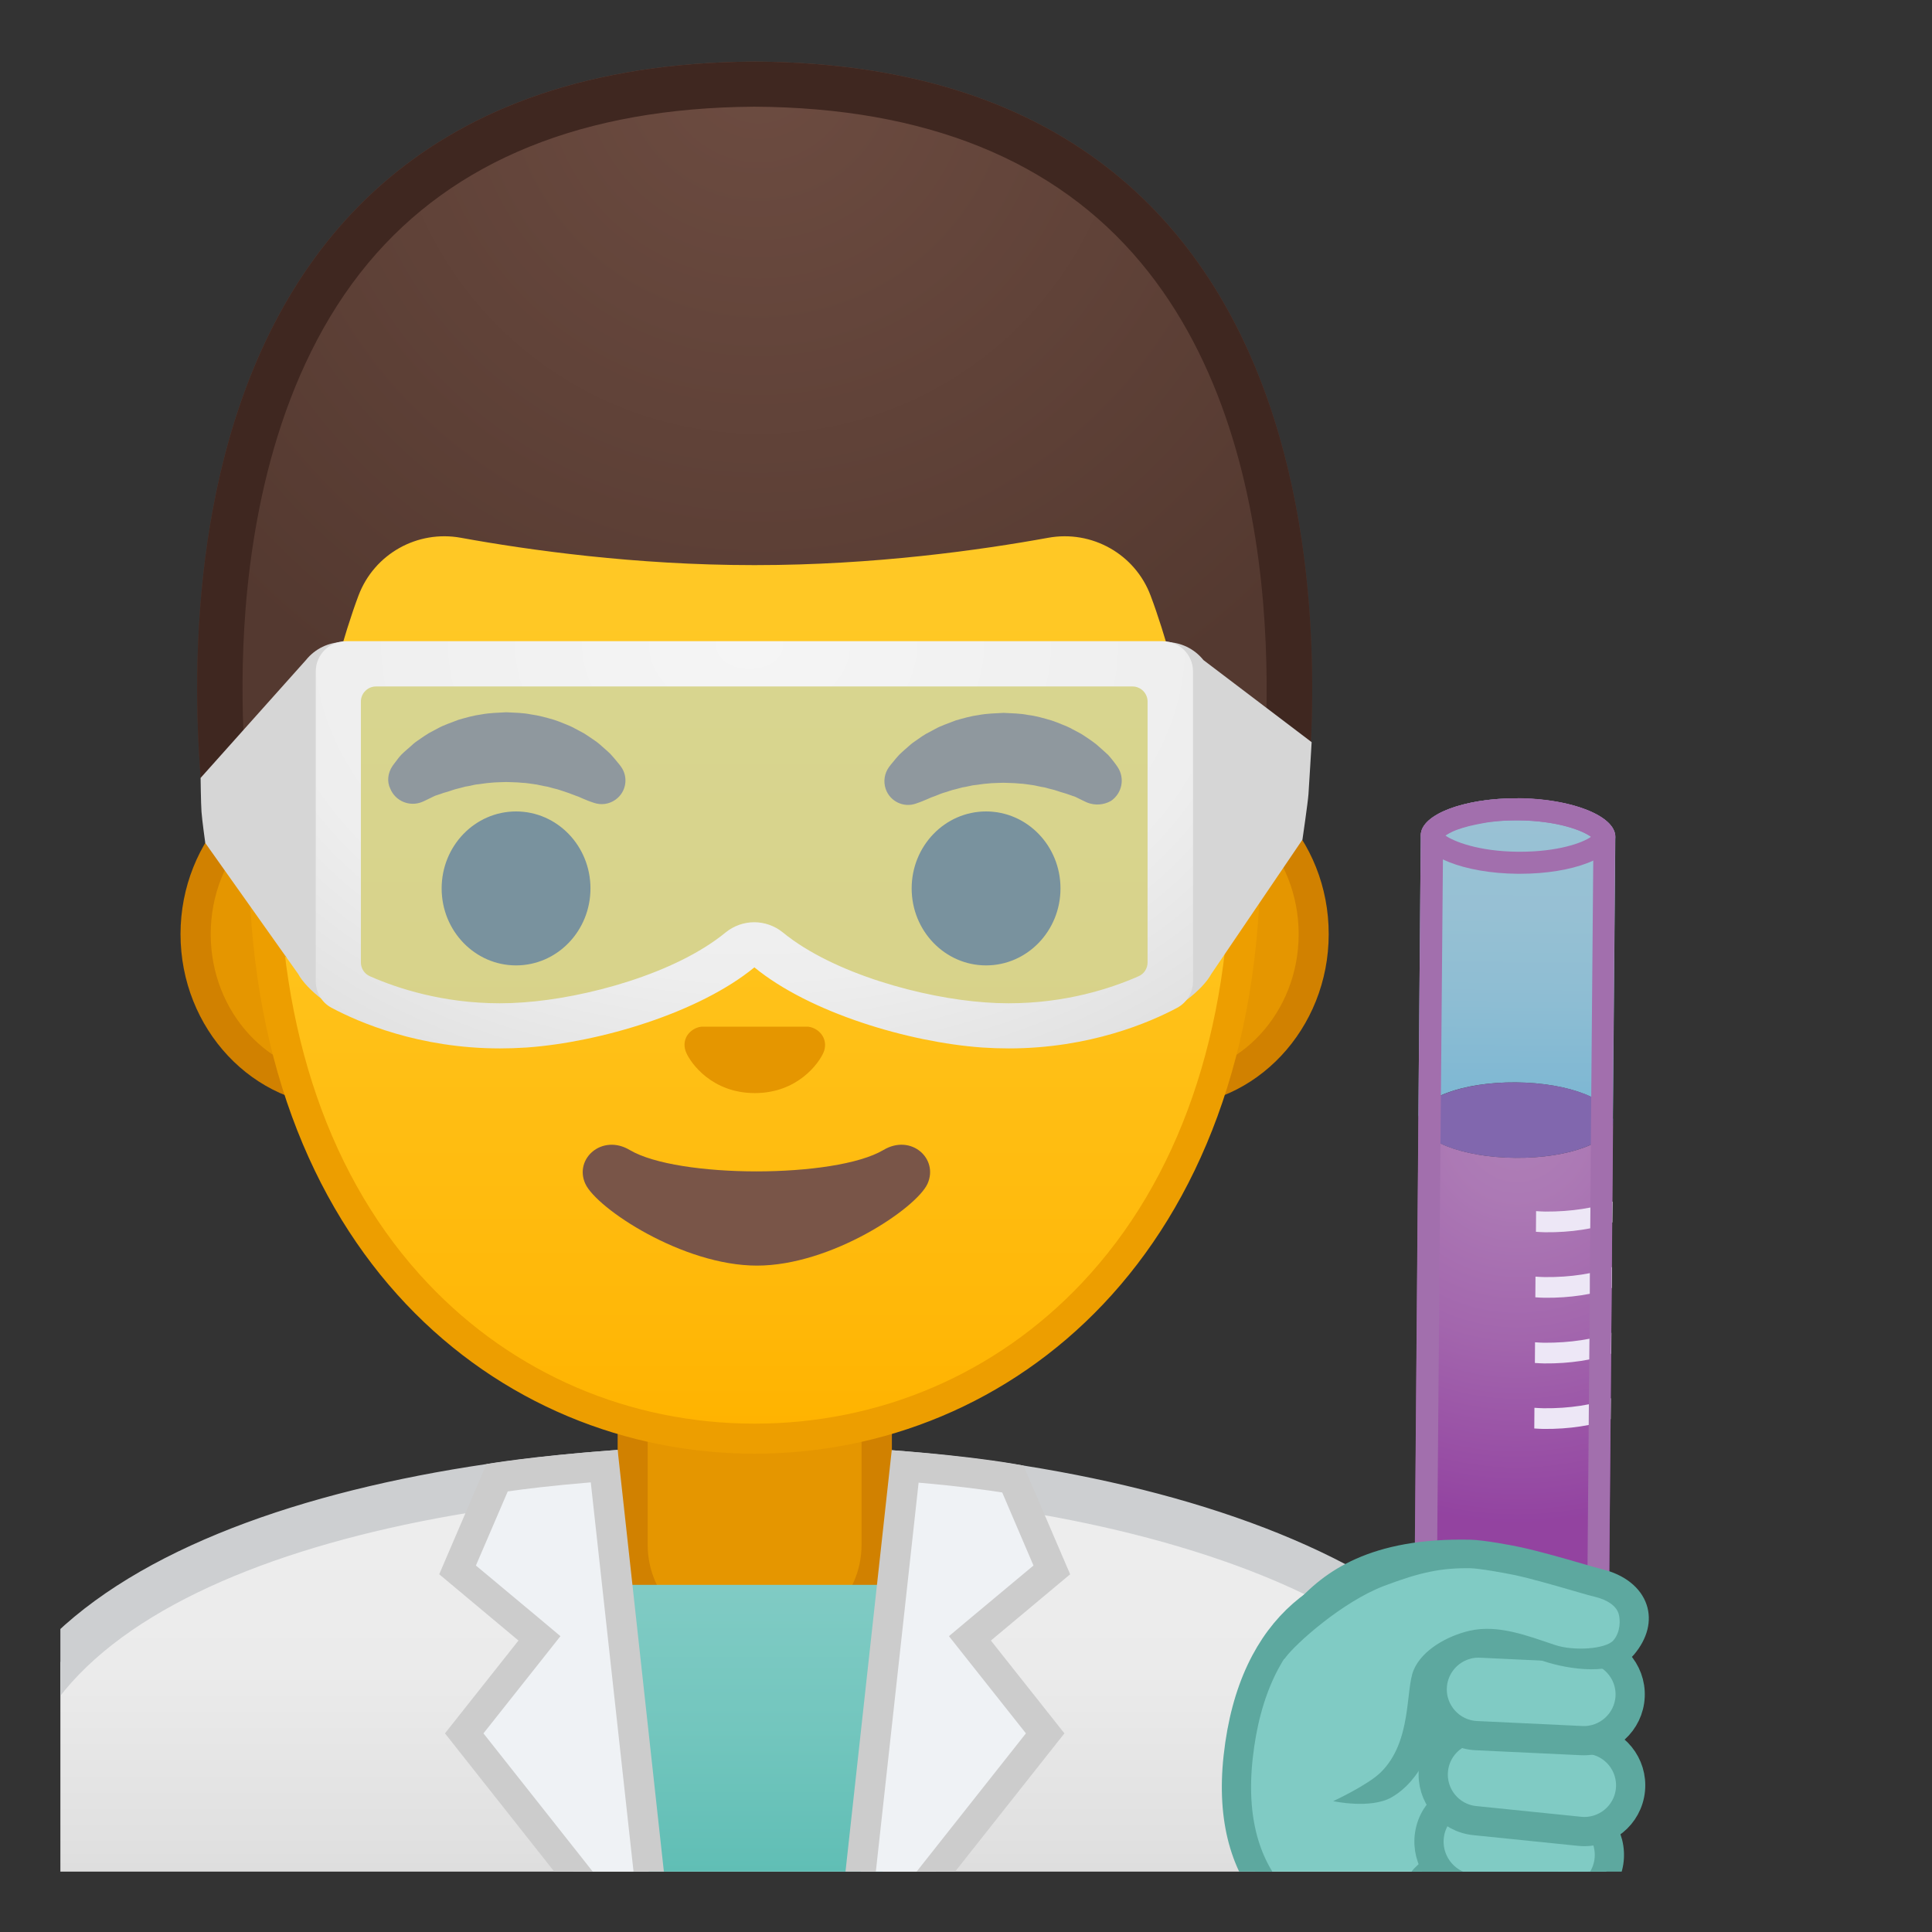
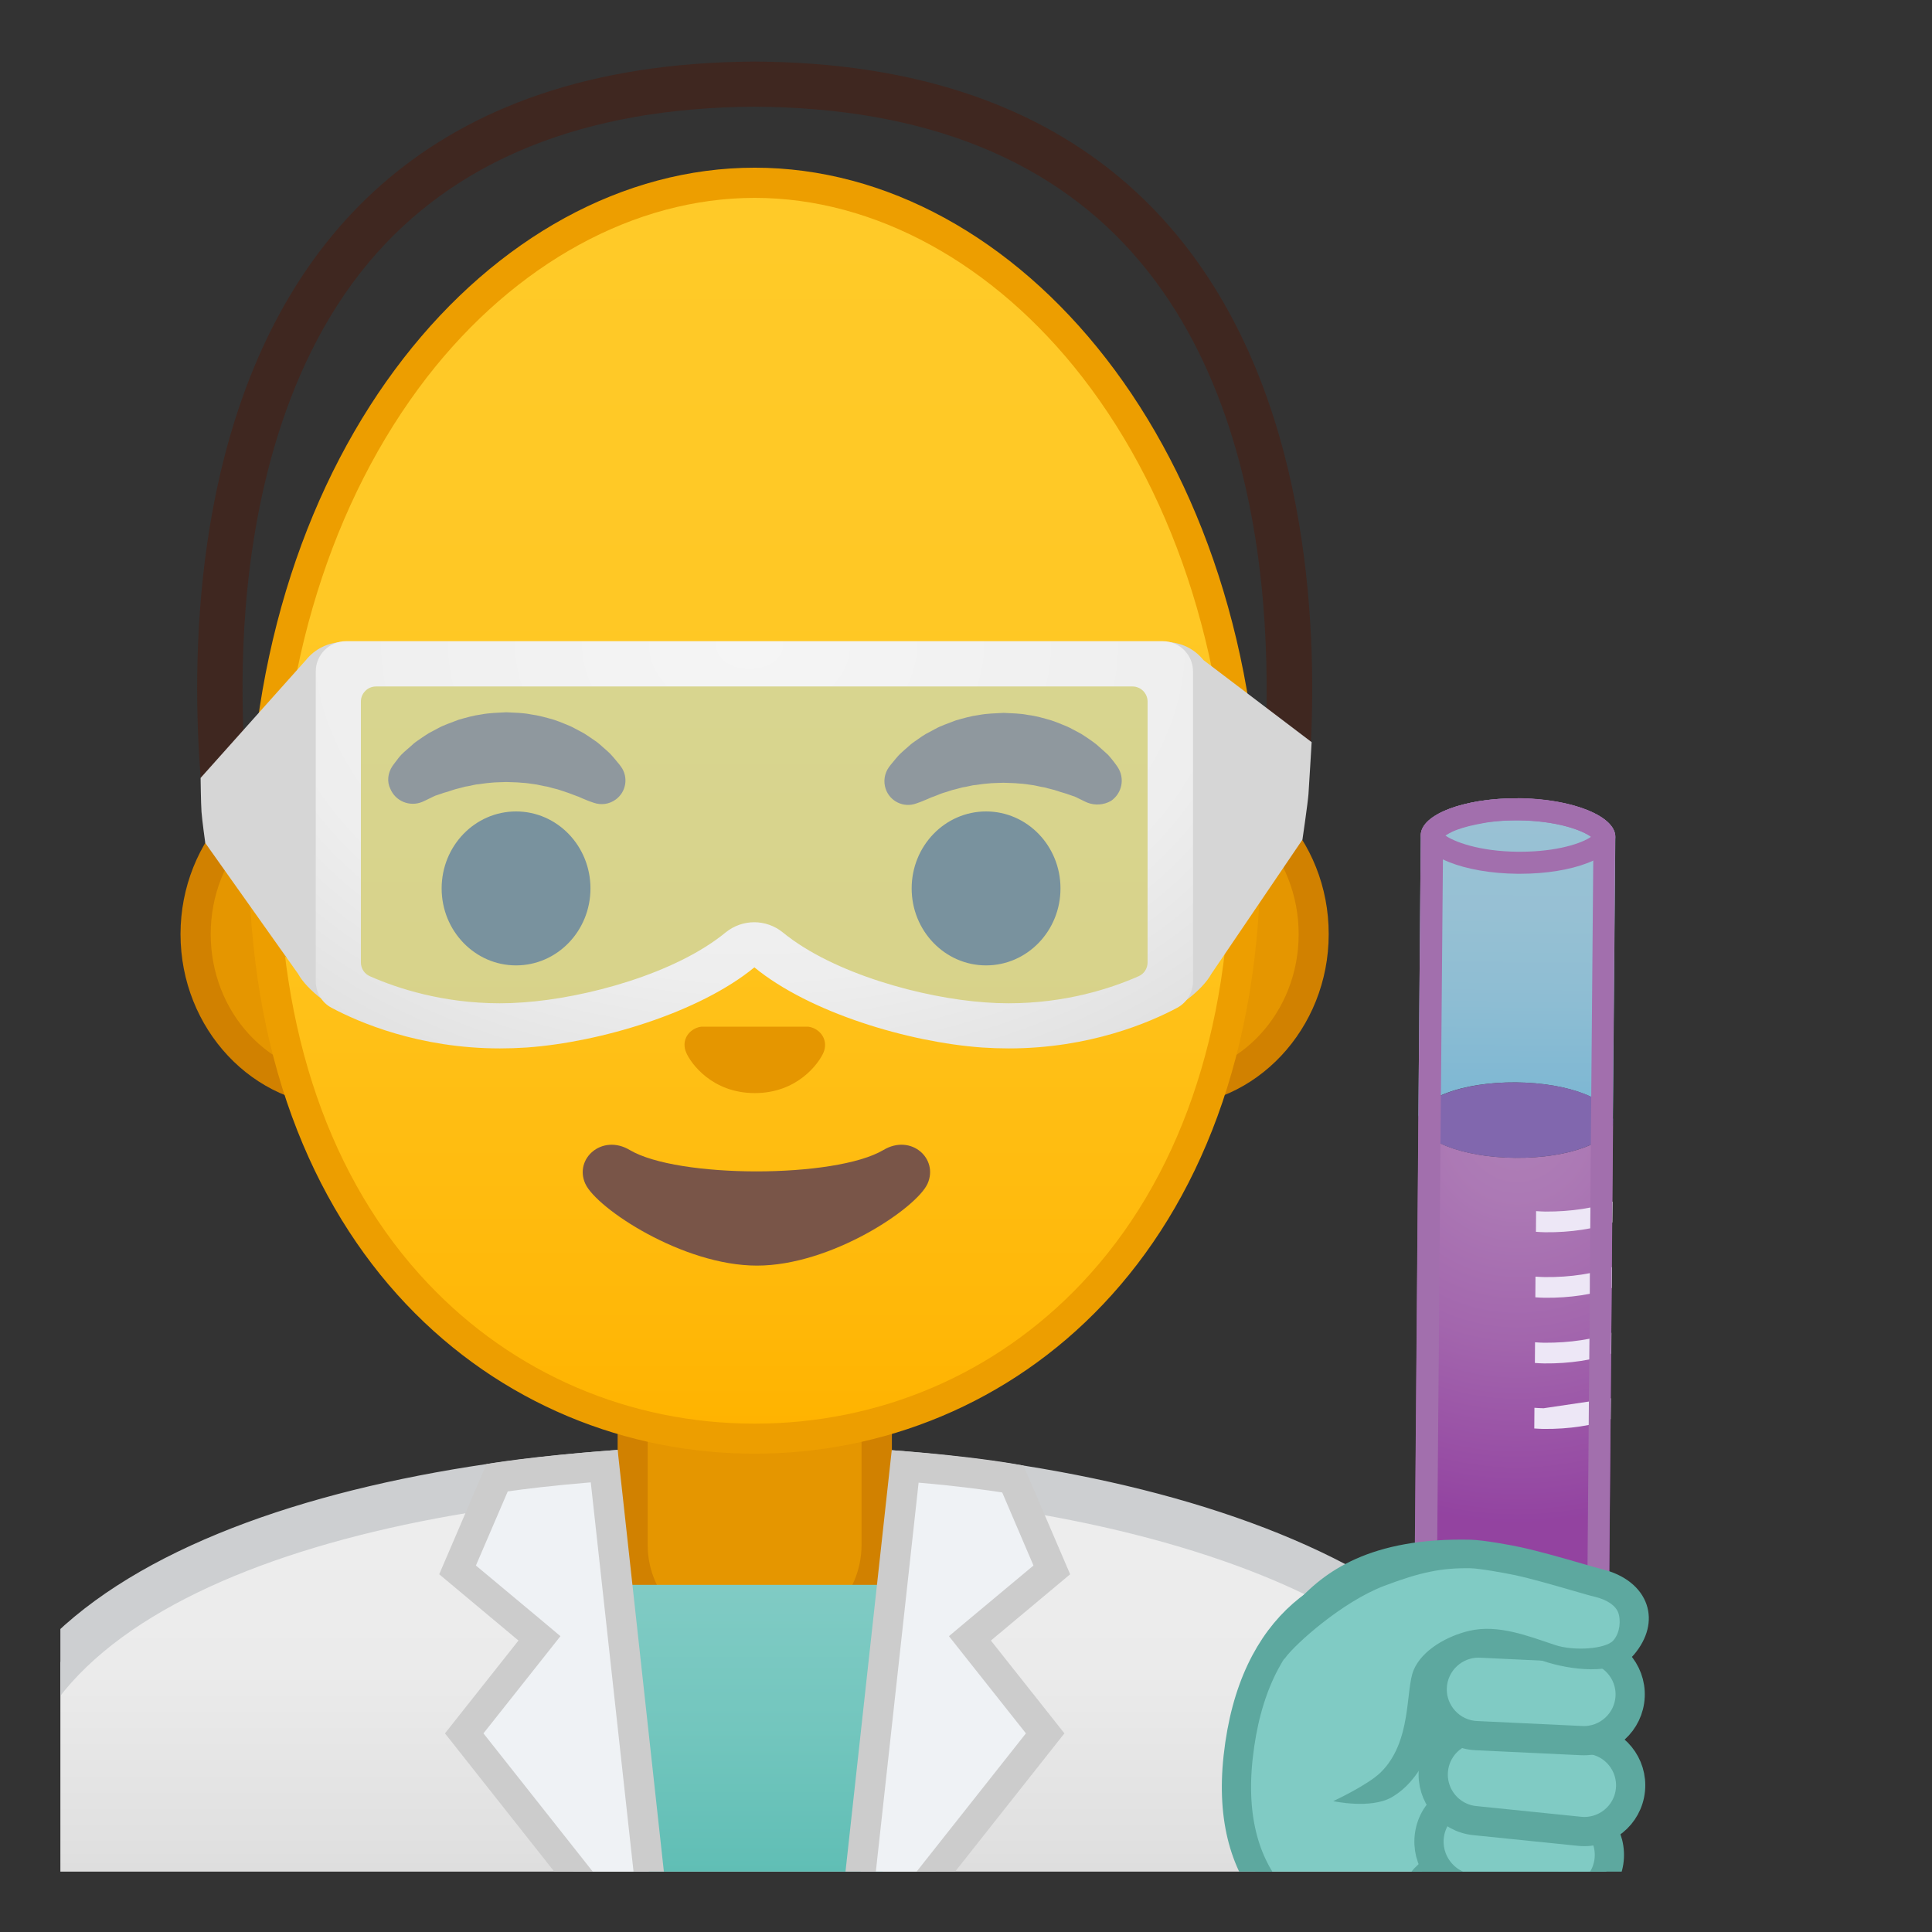
<svg xmlns="http://www.w3.org/2000/svg" xmlns:xlink="http://www.w3.org/1999/xlink" width="128" height="128" style="enable-background:new 0 0 128 128;">
  <rect width="100%" height="100%" fill="#333333" stroke="none" />
  <g id="_x31_">
    <g>
      <defs>
        <rect id="SVGID_1_" height="120" width="120" x="4" y="4" />
      </defs>
      <clipPath id="SVGID_3_">
        <use style="overflow:visible;" xlink:href="#SVGID_1_" />
      </clipPath>
      <g id="XMLID_6_" style="clip-path:url(#SVGID_3_);">
        <linearGradient id="SVGID_4_" gradientUnits="userSpaceOnUse" x1="50" x2="50" y1="97.243" y2="136.06">
          <stop offset="5.160867e-04" style="stop-color:#EEEEEE" />
          <stop offset="0.348" style="stop-color:#EBEBEB" />
          <stop offset="0.651" style="stop-color:#E0E0E0" />
          <stop offset="0.937" style="stop-color:#CECECE" />
          <stop offset="1" style="stop-color:#C9C9C9" />
        </linearGradient>
        <path d="M-0.5,136.06V120.8c0-16.23,25.36-23.53,50.5-23.56h0.13c25.03,0,50.36,8.09,50.36,23.56 v15.26H-0.5z" style="fill:url(#SVGID_4_);" />
        <path d="M50.13,98.74c12.9,0,25.42,2.19,34.36,6C91.11,107.57,99,112.65,99,120.8v13.76H1V120.8 c0-15.2,24.61-22.03,49-22.06L50.13,98.74 M50.13,95.74c-0.05,0-0.09,0-0.13,0c-25.49,0.03-52,7.28-52,25.06v16.76h104V120.8 C102,104.05,75.74,95.74,50.13,95.74L50.13,95.74z" style="fill:#CDCFD1;" />
      </g>
      <g id="XMLID_1_" style="clip-path:url(#SVGID_3_);">
        <path d="M49.17,109.53c-4,0-7.26-3.22-7.26-7.17v-8.98h16.16v8.98c0,3.95-3.26,7.17-7.26,7.17H49.17z" style="fill:#E59600;" />
        <path d="M57.08,94.37v7.98c0,3.4-2.81,6.17-6.26,6.17h-1.65c-3.45,0-6.26-2.77-6.26-6.17v-7.98H50H57.08 M59.08,92.37H50h-9.08v9.98c0,4.51,3.7,8.17,8.26,8.17h1.65c4.56,0,8.26-3.66,8.26-8.17V92.37L59.08,92.37z" style="fill:#D18100;" />
      </g>
      <linearGradient id="SVGID_5_" gradientUnits="userSpaceOnUse" x1="50.079" x2="50.079" y1="105" y2="133.279">
        <stop offset="3.247793e-03" style="stop-color:#80CBC4" />
        <stop offset="0.333" style="stop-color:#73C6BE" />
        <stop offset="0.941" style="stop-color:#51B8AE" />
        <stop offset="1" style="stop-color:#4DB6AC" />
      </linearGradient>
      <polygon points="39.51,105 43.1,133 50.28,133 50.69,133 57.44,133 60.65,105 " style="clip-path:url(#SVGID_3_);fill:url(#SVGID_5_);" />
      <g style="clip-path:url(#SVGID_3_);">
        <g>
          <path d="M22.67,72.3c-5.36,0-9.71-4.67-9.71-10.41c0-5.74,4.36-10.41,9.71-10.41h54.65 c5.36,0,9.71,4.67,9.71,10.41c0,5.74-4.36,10.41-9.71,10.41H22.67z" style="fill:#E59600;" />
          <path d="M77.33,52.48c4.8,0,8.71,4.22,8.71,9.41s-3.91,9.41-8.71,9.41h-7.37H30.04h-7.37 c-4.8,0-8.71-4.22-8.71-9.41s3.91-9.41,8.71-9.41h7.37h39.91H77.33 M77.33,50.48h-7.37H30.04h-7.37 c-5.89,0-10.71,5.14-10.71,11.41c0,6.28,4.82,11.41,10.71,11.41h7.37h39.91h7.37c5.89,0,10.71-5.14,10.71-11.41 C88.04,55.61,83.22,50.48,77.33,50.48L77.33,50.48z" style="fill:#D18100;" />
        </g>
        <g>
          <linearGradient id="SVGID_6_" gradientUnits="userSpaceOnUse" x1="50" x2="50" y1="94.638" y2="12.872">
            <stop offset="0" style="stop-color:#FFB300" />
            <stop offset="0.102" style="stop-color:#FFB809" />
            <stop offset="0.371" style="stop-color:#FFC21A" />
            <stop offset="0.659" style="stop-color:#FFC825" />
            <stop offset="1" style="stop-color:#FFCA28" />
          </linearGradient>
          <path d="M50,95.32c-15.66,0-32.52-12.14-32.52-38.81c0-12.38,3.56-23.79,10.02-32.13 c6.05-7.8,14.25-12.27,22.5-12.27c8.25,0,16.45,4.47,22.5,12.27c6.46,8.34,10.02,19.75,10.02,32.13 c0,12.09-3.51,22.19-10.14,29.21C66.52,91.91,58.57,95.32,50,95.32z" style="fill:url(#SVGID_6_);" />
          <path d="M50,13.11L50,13.11c7.94,0,15.85,4.33,21.71,11.88c6.33,8.16,9.81,19.35,9.81,31.52 c0,11.83-3.41,21.7-9.87,28.52c-5.67,5.99-13.36,9.29-21.65,9.29c-8.29,0-15.98-3.3-21.65-9.29 c-6.46-6.82-9.87-16.69-9.87-28.52c0-12.16,3.49-23.35,9.81-31.52C34.15,17.44,42.06,13.11,50,13.11 M50,11.11L50,11.11 L50,11.11c-17.4,0-33.52,18.61-33.52,45.39c0,26.64,16.61,39.81,33.52,39.81s33.52-13.17,33.52-39.81 C83.52,29.72,67.4,11.11,50,11.11L50,11.11z" style="fill:#ED9E00;" />
        </g>
        <g>
          <g>
            <g>
              <path d="M25.99,50.77c0,0,0.13-0.19,0.38-0.51c0.07-0.08,0.12-0.16,0.22-0.26 c0.11-0.11,0.23-0.22,0.37-0.34c0.14-0.12,0.28-0.24,0.43-0.38c0.15-0.13,0.31-0.23,0.48-0.35c0.17-0.11,0.34-0.24,0.53-0.35 c0.19-0.1,0.4-0.21,0.6-0.32c0.21-0.12,0.43-0.21,0.66-0.3c0.23-0.09,0.47-0.18,0.71-0.27c0.49-0.14,1-0.29,1.54-0.36 c0.53-0.1,1.08-0.11,1.63-0.14c0.55,0.03,1.09,0.03,1.63,0.14c0.53,0.07,1.05,0.22,1.54,0.36c0.24,0.08,0.48,0.17,0.71,0.27 c0.23,0.09,0.45,0.18,0.66,0.3c0.21,0.11,0.41,0.22,0.6,0.32c0.19,0.11,0.36,0.24,0.53,0.35c0.17,0.12,0.33,0.22,0.47,0.34 c0.14,0.12,0.27,0.24,0.4,0.35c0.12,0.11,0.24,0.21,0.34,0.31c0.1,0.1,0.18,0.21,0.26,0.29c0.31,0.36,0.46,0.57,0.46,0.57 c0.51,0.7,0.35,1.69-0.36,2.19c-0.43,0.31-0.96,0.37-1.43,0.21l-0.29-0.1c0,0-0.19-0.07-0.49-0.2 c-0.08-0.03-0.15-0.07-0.25-0.11c-0.1-0.03-0.19-0.07-0.3-0.11c-0.21-0.08-0.44-0.17-0.7-0.25c-0.13-0.04-0.26-0.09-0.4-0.13 c-0.14-0.03-0.28-0.07-0.43-0.11c-0.07-0.02-0.15-0.04-0.22-0.06c-0.08-0.01-0.15-0.03-0.23-0.04 c-0.16-0.03-0.31-0.07-0.47-0.1c-0.33-0.04-0.66-0.11-1-0.12c-0.34-0.04-0.69-0.03-1.03-0.05c-0.35,0.02-0.7,0.01-1.03,0.05 c-0.34,0.02-0.67,0.09-1,0.12c-0.16,0.03-0.31,0.07-0.47,0.1c-0.08,0.01-0.16,0.03-0.23,0.04c-0.07,0.02-0.15,0.04-0.22,0.06 c-0.15,0.04-0.29,0.07-0.43,0.11c-0.14,0.04-0.27,0.09-0.4,0.13c-0.13,0.04-0.25,0.08-0.37,0.11c-0.1,0.04-0.2,0.07-0.29,0.1 c-0.09,0.03-0.18,0.06-0.27,0.09c-0.1,0.04-0.2,0.1-0.29,0.14c-0.36,0.18-0.57,0.27-0.57,0.27c-0.83,0.34-1.77-0.05-2.11-0.87 C25.62,51.78,25.7,51.21,25.99,50.77z" style="fill:#6D4C41;" />
              <ellipse cx="34.19" cy="58.86" rx="4.93" ry="5.1" style="fill:#404040;" />
            </g>
            <g>
              <path d="M72.05,53.18c0,0-0.22-0.09-0.57-0.27c-0.09-0.04-0.19-0.1-0.29-0.14 c-0.09-0.02-0.18-0.06-0.27-0.09c-0.09-0.03-0.19-0.07-0.29-0.1c-0.12-0.04-0.24-0.07-0.37-0.11 c-0.13-0.04-0.26-0.09-0.4-0.13c-0.14-0.04-0.28-0.07-0.43-0.11c-0.07-0.02-0.15-0.04-0.22-0.06 c-0.08-0.01-0.15-0.03-0.23-0.04c-0.16-0.03-0.31-0.07-0.47-0.1c-0.33-0.04-0.66-0.11-1-0.12c-0.34-0.04-0.69-0.03-1.03-0.05 c-0.35,0.02-0.7,0.01-1.03,0.05c-0.34,0.02-0.67,0.09-1,0.12c-0.16,0.03-0.31,0.07-0.47,0.1c-0.08,0.01-0.16,0.03-0.23,0.04 c-0.07,0.02-0.15,0.04-0.22,0.06c-0.15,0.04-0.29,0.08-0.43,0.11c-0.14,0.04-0.27,0.09-0.4,0.13 c-0.26,0.07-0.49,0.16-0.7,0.25c-0.11,0.04-0.2,0.08-0.3,0.11c-0.09,0.04-0.17,0.08-0.25,0.11c-0.3,0.13-0.49,0.2-0.49,0.2 l-0.28,0.1c-0.82,0.29-1.72-0.15-2-0.97c-0.17-0.5-0.08-1.03,0.21-1.44c0,0,0.16-0.22,0.46-0.57 c0.08-0.09,0.16-0.19,0.26-0.29c0.1-0.1,0.22-0.2,0.34-0.31c0.12-0.11,0.26-0.23,0.4-0.35c0.14-0.12,0.31-0.22,0.47-0.34 c0.17-0.12,0.34-0.24,0.53-0.35c0.19-0.1,0.4-0.21,0.6-0.32c0.21-0.12,0.43-0.21,0.66-0.3c0.23-0.09,0.46-0.18,0.71-0.27 c0.49-0.14,1-0.29,1.54-0.36c0.53-0.1,1.08-0.11,1.63-0.14c0.55,0.03,1.09,0.03,1.63,0.14c0.53,0.06,1.05,0.22,1.54,0.36 c0.24,0.08,0.48,0.17,0.71,0.27c0.23,0.09,0.45,0.18,0.66,0.3c0.21,0.11,0.41,0.22,0.6,0.32c0.19,0.11,0.36,0.24,0.53,0.35 c0.17,0.12,0.32,0.22,0.48,0.35c0.15,0.13,0.3,0.26,0.43,0.38c0.13,0.12,0.26,0.23,0.37,0.34c0.09,0.1,0.15,0.18,0.22,0.26 c0.25,0.31,0.38,0.51,0.38,0.51c0.5,0.74,0.31,1.74-0.43,2.25C73.12,53.34,72.54,53.37,72.05,53.18z" style="fill:#6D4C41;" />
              <ellipse cx="65.33" cy="58.86" rx="4.93" ry="5.1" style="fill:#404040;" />
            </g>
          </g>
          <path d="M53.86,68.1c-0.11-0.04-0.21-0.07-0.32-0.08h-7.07c-0.11,0.01-0.22,0.04-0.32,0.08 c-0.64,0.26-0.99,0.92-0.69,1.63c0.3,0.71,1.71,2.69,4.55,2.69c2.84,0,4.25-1.99,4.55-2.69C54.85,69.03,54.5,68.36,53.86,68.1z" style="fill:#E59600;" />
          <path d="M58.53,76.19c-3.19,1.89-13.63,1.89-16.81,0c-1.83-1.09-3.7,0.58-2.94,2.24 c0.75,1.63,6.45,5.42,11.37,5.42s10.55-3.79,11.3-5.42C62.2,76.76,60.36,75.1,58.53,76.19z" style="fill:#795548;" />
        </g>
        <g>
          <defs>
            <path id="SVGID_7_" d="M50,4.08L50,4.08c-0.01,0-0.01,0-0.02,0s-0.01,0-0.02,0v0C4.53,4.32,13.84,56.22,13.84,56.22 s5.1,8.99,5.1,8.81c-0.03-1.41,0.46-6.89,0.46-6.89l-2.68-2.92c0,0,3.89-25.44,6.79-24.91c4.45,0.81,26.54,2,26.57,2 c7.83,0,14.92-0.36,19.37-1.17c2.9-0.53,9.64,1.7,10.68,4.45c1.33,3.54,3.13,19.71,3.13,19.71l-2.68,2.83 c0,0,0.49,5.51,0.46,6.89c0,0.18,5.1-8.81,5.1-8.81S95.44,4.32,50,4.08z" />
          </defs>
          <clipPath id="SVGID_8_">
            <use style="overflow:visible;" xlink:href="#SVGID_7_" />
          </clipPath>
        </g>
        <g>
          <g>
            <radialGradient id="SVGID_9_" cx="50.26" cy="4.32" gradientUnits="userSpaceOnUse" r="48.85">
              <stop offset="0" style="stop-color:#6D4C41" />
              <stop offset="1" style="stop-color:#543930" />
            </radialGradient>
-             <path d="M50.02,4.08L50.02,4.08c-0.01,0-0.01,0-0.02,0s-0.01,0-0.02,0v0 C6.09,4.31,13.28,52.73,13.82,56.03c0.15,0,0.3,0.06,0.4,0.22c0.92,1.37,1.96,2.71,2.79,4.14c0.79,0.76,1.38,1.74,1.86,2.79 c0.04,0.02,0.07,0.04,0.1,0.06c0.26-7.42,2.88-18.73,4.78-23.78c1.04-2.76,3.9-4.36,6.79-3.83c4.45,0.81,11.55,1.81,19.37,1.81 c0.03,0,0.06,0,0.08,0c0.03,0,0.06,0,0.08,0c7.83,0,14.92-1,19.37-1.81c2.9-0.53,5.76,1.08,6.79,3.83 C78.1,44.4,80.64,55.29,81,62.71c0.46-0.99,1.07-1.94,1.54-2.71c0.94-1.52,2.27-3.27,3.7-4.38 C87.11,49.85,92.58,4.3,50.02,4.08z" style="fill:url(#SVGID_9_);" />
          </g>
          <path d="M50.02,4.08L50.02,4.08c-0.01,0-0.01,0-0.02,0s-0.01,0-0.02,0v0 c-43.9,0.23-36.7,48.69-36.16,51.96c0.05,0.03,0.11,0.07,0.15,0.13c1.2,1.56,2.86,2.94,3.76,4.7c0.26,0.51,0.46,1.04,0.64,1.59 c0.26,0.3,0.46,0.64,0.6,0.99c0.03-1.08,0.12-2.24,0.24-3.46c-0.12-0.29-2.46-4.75-2.48-4.79c-0.24-1.6-0.93-6.98-0.55-13.56 c0.41-7.04,2.17-16.96,8.22-24.22c5.67-6.8,14.27-10.28,25.56-10.35c0.01,0,0.03,0,0.04,0h0v0 c11.32,0.06,19.93,3.54,25.6,10.35c10.81,12.96,8.18,34.33,7.67,37.79c-0.02,0.04-2.46,4.58-2.49,4.65 c0.1,0.99,0.18,1.94,0.23,2.85c0.46-0.99,1.07-1.94,1.54-2.71c0.94-1.52,2.27-3.27,3.7-4.38C87.11,49.85,92.58,4.3,50.02,4.08z " style="fill:#3F2720;" />
        </g>
      </g>
      <g style="clip-path:url(#SVGID_3_);">
        <path d="M86.29,55.63l-6.04,8.9c-0.55,1.03-2.48,2.6-3.65,2.6l0,0l0.2-24.59h0.46 c0.96,0,1.87,0.44,2.47,1.19l7.17,5.44c0,0-0.17,2.88-0.21,3.44C86.65,53.17,86.29,55.63,86.29,55.63z" style="fill:#D6D6D6;" />
        <path d="M23.2,42.54h-0.46c-0.96,0-1.87,0.44-2.47,1.19l-6.98,7.81c0,0,0.02,1.69,0.06,2.25 c0.04,0.56,0.25,2.06,0.25,2.06l6.15,8.67c0.55,1.03,2.48,2.6,3.65,2.6L23.2,42.54z" style="fill:#D6D6D6;" />
        <path d="M22.35,44.15h55.19v20.12c0,0-3.94,5.5-13.44,3.19s-13.88-5-13.88-5 s-8.25,6.12-20.62,5.88c0,0-6.37-0.56-7.56-4.56L22.35,44.15z" style="opacity:0.5;fill:#B3E5FC;" />
        <radialGradient id="SVGID_10_" cx="49.644" cy="42.754" gradientTransform="matrix(4.499940e-11 1 -1.408 6.337915e-11 109.86 -6.89)" gradientUnits="userSpaceOnUse" r="32.642">
          <stop offset="0" style="stop-color:#F5F5F5" />
          <stop offset="0.676" style="stop-color:#EEEEEE" />
          <stop offset="1" style="stop-color:#E0E0E0" />
        </radialGradient>
        <path d="M52.06,42.48h-4.16H22.92c-1.1,0-2,0.9-2,2v20.53c0,0.74,0.4,1.42,1.05,1.76 c1.8,0.96,5.79,2.69,11.15,2.69c0.58,0,1.17-0.02,1.78-0.06c4.86-0.35,11.41-2.3,15.08-5.31c3.67,3.01,10.22,4.96,15.08,5.31 c0.61,0.04,1.2,0.06,1.78,0.06c5.36,0,9.35-1.73,11.15-2.69c0.65-0.35,1.05-1.02,1.05-1.76V44.48c0-1.1-0.9-2-2-2H52.06z M76.03,63.76c0,0.4-0.23,0.76-0.6,0.92c-1.81,0.8-4.82,1.79-8.6,1.79c-0.52,0-1.05-0.02-1.57-0.06 c-4.11-0.29-10.05-1.9-13.39-4.63c-0.55-0.45-1.23-0.68-1.9-0.68c-0.67,0-1.35,0.23-1.9,0.68c-3.34,2.74-9.28,4.34-13.39,4.63 c-0.52,0.04-1.05,0.06-1.57,0.06c-3.77,0-6.79-0.99-8.6-1.79c-0.37-0.16-0.6-0.52-0.6-0.92V46.48c0-0.55,0.45-1,1-1h22.98h4.16 h22.98c0.55,0,1,0.45,1,1V63.76z" style="fill:url(#SVGID_10_);" />
      </g>
      <g style="clip-path:url(#SVGID_3_);">
        <g>
          <g>
            <g>
              <radialGradient id="SVGID_11_" cx="100.137" cy="73.094" gradientTransform="matrix(0.947 8.843327e-03 -8.372009e-03 1 6.321 0.479)" gradientUnits="userSpaceOnUse" r="26.429">
                <stop offset="0" style="stop-color:#CE93D8" />
                <stop offset="0.205" style="stop-color:#CA8AD5" />
                <stop offset="0.537" style="stop-color:#BF73CC" />
                <stop offset="0.95" style="stop-color:#AD4CBE" />
                <stop offset="1" style="stop-color:#AB47BC" />
              </radialGradient>
              <path d="M100.4,76.71c-3.56-0.03-6.44-1.18-6.42-2.56l-0.27,32.78 c-0.03,3.76,2.83,6.83,6.39,6.87c3.56,0.03,6.47-2.99,6.5-6.75l0.27-32.78C106.86,75.65,103.96,76.74,100.4,76.71z" style="opacity:0.8;fill:url(#SVGID_11_);" />
              <linearGradient id="SVGID_12_" gradientTransform="matrix(1 8.843327e-03 -8.843327e-03 1 0.7 0.479)" gradientUnits="userSpaceOnUse" x1="100.366" x2="100.366" y1="51.812" y2="74.518">
                <stop offset="0" style="stop-color:#B3E5FC" />
                <stop offset="0.309" style="stop-color:#B0E4FC" />
                <stop offset="0.571" style="stop-color:#A5E0FB" />
                <stop offset="0.815" style="stop-color:#94DAFB" />
                <stop offset="1" style="stop-color:#81D4FA" />
              </linearGradient>
              <path d="M100.6,52.89c-3.56-0.03-6.45,1.06-6.47,2.44l-0.16,18.82 c0.01-1.38,2.91-2.47,6.47-2.44c3.56,0.03,6.44,1.18,6.42,2.56l0.16-18.82C107.04,54.07,104.16,52.93,100.6,52.89z" style="opacity:0.8;fill:url(#SVGID_12_);" />
              <ellipse cx="100.42" cy="74.21" rx="2.5" ry="6.45" style="opacity:0.8;fill:#9575CD;" transform="matrix(8.372043e-03 -1 1 8.372043e-03 25.372 174.01)" />
            </g>
            <path d="M102.38,80.27c-0.21,0-0.41-0.02-0.61-0.03l-0.01,1.37c0.2,0.01,0.4,0.03,0.61,0.03 c1.72,0.02,3.28-0.24,4.45-0.65l0.01-1.38C105.67,80.02,104.11,80.28,102.38,80.27z" style="fill:#EDE7F6;" />
            <path d="M102.34,84.61c-0.21,0-0.41-0.02-0.61-0.03l-0.01,1.37c0.2,0.01,0.4,0.03,0.61,0.03 c1.72,0.02,3.28-0.24,4.45-0.65l0.01-1.38C105.63,84.37,104.08,84.63,102.34,84.61z" style="fill:#EDE7F6;" />
            <path d="M102.31,88.96c-0.21,0-0.41-0.02-0.61-0.03l-0.01,1.37c0.2,0.01,0.4,0.03,0.61,0.03 c1.72,0.02,3.28-0.24,4.45-0.65l0.01-1.38C105.6,88.72,104.04,88.97,102.31,88.96z" style="fill:#EDE7F6;" />
-             <path d="M102.27,93.3c-0.21,0-0.41-0.02-0.61-0.03l-0.01,1.37c0.2,0.01,0.4,0.03,0.61,0.03 c1.72,0.02,3.28-0.24,4.45-0.65l0.01-1.38C105.56,93.06,104,93.32,102.27,93.3z" style="fill:#EDE7F6;" />
+             <path d="M102.27,93.3c-0.21,0-0.41-0.02-0.61-0.03l-0.01,1.37c0.2,0.01,0.4,0.03,0.61,0.03 c1.72,0.02,3.28-0.24,4.45-0.65l0.01-1.38z" style="fill:#EDE7F6;" />
          </g>
          <path d="M100.44,54.35L100.44,54.35l0.14,0c2.6,0.02,4.27,0.68,4.83,1.09 c-0.57,0.41-2.21,0.99-4.7,0.99l-0.14,0c-2.6-0.02-4.27-0.68-4.83-1.09C96.31,54.93,97.96,54.35,100.44,54.35 M100.44,52.89 c-3.49,0-6.3,1.08-6.31,2.44c-0.01,1.38,2.86,2.53,6.42,2.56c0.05,0,0.11,0,0.16,0c3.49,0,6.3-1.08,6.31-2.44 c0.01-1.38-2.86-2.53-6.42-2.56C100.55,52.89,100.5,52.89,100.44,52.89L100.44,52.89z" style="fill:#A26FAD;" />
        </g>
        <path d="M100.45,54.35l0.14,0c2.33,0.02,4.09,0.56,4.81,1.08c0.08,0.06,0.13,0.11,0.17,0.14l-0.16,18.69 l-0.04,5.33l0,0.25l-0.04,4.93l0,0.55l-0.02,2.96l-0.01,0.93l-0.03,3.42l0,0.09l-0.12,14.33c-0.02,2.92-2.26,5.3-5.03,5.3 c-2.75-0.03-4.97-2.45-4.94-5.4l0.27-32.78l0.16-18.68c0.08-0.08,0.27-0.23,0.64-0.4c0.1-0.05,0.21-0.09,0.32-0.13 c0.19-0.07,0.42-0.14,0.69-0.21c0.07-0.02,0.14-0.04,0.21-0.05c0.23-0.06,0.47-0.1,0.72-0.15 C98.89,54.41,99.66,54.35,100.45,54.35L100.45,54.35 M100.45,52.89c-0.9,0-1.75,0.07-2.52,0.2c-0.29,0.05-0.56,0.1-0.82,0.17 c-0.08,0.02-0.16,0.04-0.25,0.06c-0.29,0.08-0.57,0.16-0.82,0.26c-0.15,0.06-0.29,0.11-0.42,0.17 c-0.92,0.42-1.48,0.97-1.49,1.58l-0.16,18.82l-0.27,32.78c-0.03,3.76,2.83,6.83,6.39,6.87c0.02,0,0.04,0,0.06,0 c3.53,0,6.41-3.01,6.44-6.75l0.12-14.33l0-0.09l0.03-3.42l0.01-0.93l0.02-2.96l0-0.55l0.04-4.93l0-0.25l0.04-5.33l0.16-18.82 c0-0.43-0.27-0.84-0.77-1.2c-1.08-0.79-3.21-1.34-5.66-1.36h0h0C100.55,52.89,100.5,52.89,100.45,52.89L100.45,52.89z" style="fill:#A26FAD;" />
      </g>
      <g style="clip-path:url(#SVGID_3_);">
        <g>
          <path d="M56.9,125.06l3.07-27.91c3.81,0.3,6.17,0.67,7.13,0.83l2.58,6.02l-5.43,4.54l4.99,6.29 l-8.08,10.22H56.9z" style="fill:#EFF2F5;" />
          <path d="M60.86,98.23c2.67,0.23,4.51,0.49,5.54,0.65l2.07,4.84l-4.11,3.43l-1.49,1.25l1.21,1.53 l3.89,4.91l-7.29,9.22h-2.66L60.86,98.23 M59.08,96.08l-3.29,29.98h5.86l8.87-11.22l-4.87-6.15l5.25-4.39l-3.09-7.2 C67.81,97.1,65,96.51,59.08,96.08L59.08,96.08z" style="fill:#CCCCCC;" />
        </g>
        <g>
          <path d="M38.83,125.06l-8.08-10.22l4.99-6.29l-5.43-4.54l2.62-6.11c0.97-0.15,3.31-0.47,7.1-0.76 l3.07,27.93H38.83z" style="fill:#EFF2F5;" />
          <path d="M39.14,98.21l2.84,25.85h-2.66l-7.29-9.22l3.89-4.91l1.21-1.53l-1.49-1.25l-4.11-3.43l2.11-4.91 C34.67,98.66,36.49,98.43,39.14,98.21 M40.92,96.06C34.99,96.49,32.23,97,32.23,97l-3.13,7.3l5.25,4.39l-4.87,6.15l8.87,11.22 h5.86L40.92,96.06L40.92,96.06z" style="fill:#CCCCCC;" />
        </g>
      </g>
      <g style="clip-path:url(#SVGID_3_);">
        <path d=" M100.82,129.79l-8-0.25c-6.96-0.71-11.7-4.77-10.79-13.12c1.97-18.12,21.83-12.18,23.64-6.3 C108.37,118.92,103.92,130.1,100.82,129.79z" style="fill:#80CBC4;stroke:#5DA89F;stroke-width:1.937;stroke-linecap:round;stroke-linejoin:round;stroke-miterlimit:10;" />
        <path d=" M93.5,126L93.5,126c-0.27,1.7,0.89,3.29,2.59,3.57l4.33,0.69c1.7,0.27,3.29-0.89,3.57-2.59v0c0.27-1.7-0.89-3.29-2.59-3.57 l-4.33-0.69C95.37,123.14,93.77,124.3,93.5,126z" style="fill:#80CBC4;stroke:#5DA89F;stroke-width:1.669;stroke-linecap:round;stroke-linejoin:round;stroke-miterlimit:10;" />
        <path d=" M94.71,121.54L94.71,121.54c-0.26,1.71,0.91,3.31,2.62,3.58l5.68,0.87c1.71,0.26,3.31-0.91,3.58-2.62l0,0 c0.26-1.71-0.91-3.31-2.62-3.58l-5.68-0.87C96.58,118.66,94.97,119.83,94.71,121.54z" style="fill:#80CBC4;stroke:#5DA89F;stroke-width:1.937;stroke-linecap:round;stroke-linejoin:round;stroke-miterlimit:10;" />
        <path d=" M94.97,117.26L94.97,117.26c-0.17,1.68,1.05,3.19,2.74,3.36l6.95,0.71c1.68,0.17,3.19-1.05,3.36-2.74v0 c0.17-1.68-1.05-3.19-2.74-3.36l-6.95-0.71C96.64,114.35,95.14,115.57,94.97,117.26z" style="fill:#80CBC4;stroke:#5DA89F;stroke-width:1.937;stroke-linecap:round;stroke-linejoin:round;stroke-miterlimit:10;" />
        <path d=" M94.89,111.78L94.89,111.78c-0.08,1.69,1.23,3.13,2.92,3.21l6.98,0.33c1.69,0.08,3.13-1.23,3.21-2.92v0 c0.08-1.69-1.23-3.13-2.92-3.21l-6.98-0.33C96.41,108.78,94.97,110.09,94.89,111.78z" style="fill:#80CBC4;stroke:#5DA89F;stroke-width:1.937;stroke-linecap:round;stroke-linejoin:round;stroke-miterlimit:10;" />
        <g>
          <path d="M105.57,104.92c-0.77-0.19-3.45-1.06-5.22-1.45c-0.67-0.15-2.45-0.48-3.13-0.49 c-2.18-0.04-9.12,2.5-10.74,4.1c-0.79,0.78-5.75,12.15,4.03,10.37c4.09-0.52,3.01-5.45,4.36-6.82c1.03-1.05,2.7-2.6,7.64-0.91 c1.38,0.47,3.76,0.45,4.63-0.6C108.65,107.29,107.81,105.48,105.57,104.92z" style="fill:#80CBC4;" />
          <path d="M109.09,106.31c-0.38-1.13-1.46-1.99-2.96-2.35c-0.26-0.06-0.74-0.2-1.32-0.37 c-1.17-0.34-2.78-0.8-4-1.07c-0.62-0.14-2.52-0.49-3.38-0.51c-6.63-0.15-9.7,2.08-11.66,4.3c-1.29,1.45-0.98,4.03-0.63,3.54 c0.69-0.95,3.8-3.73,6.56-4.78c2.42-0.92,3.83-1.2,5.72-1.17c0.58,0.01,2.26,0.31,2.97,0.46c1.15,0.25,2.72,0.71,3.87,1.04 c0.62,0.18,1.13,0.33,1.4,0.39c0.83,0.2,1.41,0.6,1.57,1.1c0.14,0.43,0.13,1.25-0.34,1.79c-0.49,0.57-2.61,0.73-3.88,0.3 c-1.8-0.6-3.74-1.37-5.64-0.94c-1.44,0.33-3.14,1.25-3.71,2.6c-0.56,1.32-0.09,4.75-2.2,6.8c-0.87,0.84-3.13,1.89-3.13,1.89 s2.47,0.54,3.86-0.25c1.96-1.12,2.9-3.62,3.29-5.64c0.17-0.9,0.14-2.5,0.42-2.76c0.87-0.86,1.88-2.12,6.41-0.61 c1.58,0.52,4.68,1.03,5.95-0.45C109.15,108.56,109.45,107.38,109.09,106.31z" style="fill:#5DA89F;" />
        </g>
      </g>
    </g>
  </g>
  <g id="grid" style="display:none;">
    <g style="display:inline;">
      <g style="opacity:0.6;">
        <circle cx="-92" cy="64" r="28" style="opacity:0.61;fill:none;stroke:#000000;stroke-width:0.263;stroke-miterlimit:10;" />
        <line style="opacity:0.61;fill:none;stroke:#000000;stroke-width:0.25;stroke-miterlimit:10;" x1="-72" x2="-72" y1="0" y2="128" />
        <line style="opacity:0.61;fill:none;stroke:#000000;stroke-width:0.25;stroke-miterlimit:10;" x1="-112" x2="-112" y1="0" y2="128" />
        <line style="opacity:0.61;fill:none;stroke:#000000;stroke-width:0.25;stroke-miterlimit:10;" x1="-92" x2="-92" y1="0" y2="128" />
        <line style="opacity:0.61;fill:none;stroke:#000000;stroke-width:0.25;stroke-miterlimit:10;" x1="-28" x2="-156" y1="64" y2="64" />
        <line style="opacity:0.61;fill:none;stroke:#000000;stroke-width:0.25;stroke-miterlimit:10;" x1="-28" x2="-156" y1="44" y2="44" />
        <line style="opacity:0.61;fill:none;stroke:#000000;stroke-width:0.25;stroke-miterlimit:10;" x1="-28" x2="-156" y1="83.75" y2="83.75" />
        <line style="opacity:0.61;fill:none;stroke:#000000;stroke-width:0.25;stroke-miterlimit:10;" x1="-28" x2="-156" y1="128" y2="0" />
        <line style="opacity:0.61;fill:none;stroke:#000000;stroke-width:0.25;stroke-miterlimit:10;" x1="-156" x2="-28" y1="128" y2="0" />
        <g style="opacity:0.61;">
          <path d="M-92,4.26c32.94,0,59.74,26.8,59.74,59.74s-26.8,59.74-59.74,59.74s-59.74-26.8-59.74-59.74S-124.94,4.26-92,4.26 M-92,4c-33.14,0-60,26.86-60,60s26.86,60,60,60s60-26.86,60-60S-58.86,4-92,4L-92,4z" />
        </g>
        <path d="M-48.03,115.97h-87.94 c-4.42,0-8.03-3.61-8.03-8.03V20.03c0-4.42,3.61-8.03,8.03-8.03h87.94c4.42,0,8.03,3.61,8.03,8.03v87.91 C-40,112.36-43.61,115.97-48.03,115.97z" style="opacity:0.61;fill:none;stroke:#000000;stroke-width:0.258;stroke-miterlimit:10;" />
        <path d="M-56,124h-72 c-4.4,0-8-3.6-8-8V12c0-4.4,3.6-8,8-8h72c4.4,0,8,3.6,8,8v104C-48,120.4-51.6,124-56,124z" style="opacity:0.61;fill:none;stroke:#000000;stroke-width:0.263;stroke-miterlimit:10;" />
        <path d="M-42.23,108h-99.54 c-5.63,0-10.23-4.6-10.23-10.23V30.28c0-5.63,4.6-10.23,10.23-10.23h99.54c5.63,0,10.23,4.6,10.23,10.23v67.48 C-32,103.4-36.6,108-42.23,108z" style="opacity:0.61;fill:none;stroke:#000000;stroke-width:0.263;stroke-miterlimit:10;" />
      </g>
      <g>
        <g style="opacity:0.2;">
          <defs>
            <rect id="SVGID_2_" height="128" style="opacity:0.2;" width="128" x="-156" y="0" />
          </defs>
          <clipPath id="SVGID_13_">
            <use style="overflow:visible;" xlink:href="#SVGID_2_" />
          </clipPath>
          <g style="clip-path:url(#SVGID_13_);">
            <g>
              <line style="fill:none;stroke:#000000;stroke-width:0.25;stroke-miterlimit:10;" x1="-184" x2="-184" y1="160" y2="-32" />
              <line style="fill:none;stroke:#000000;stroke-width:0.25;stroke-miterlimit:10;" x1="-180" x2="-180" y1="160" y2="-32" />
              <line style="fill:none;stroke:#000000;stroke-width:0.25;stroke-miterlimit:10;" x1="-176" x2="-176" y1="160" y2="-32" />
              <line style="fill:none;stroke:#000000;stroke-width:0.25;stroke-miterlimit:10;" x1="-172" x2="-172" y1="160" y2="-32" />
              <line style="fill:none;stroke:#000000;stroke-width:0.25;stroke-miterlimit:10;" x1="-168" x2="-168" y1="160" y2="-32" />
              <line style="fill:none;stroke:#000000;stroke-width:0.25;stroke-miterlimit:10;" x1="-164" x2="-164" y1="160" y2="-32" />
              <line style="fill:none;stroke:#000000;stroke-width:0.25;stroke-miterlimit:10;" x1="-160" x2="-160" y1="160" y2="-32" />
              <line style="fill:none;stroke:#000000;stroke-width:0.25;stroke-miterlimit:10;" x1="-156" x2="-156" y1="160" y2="-32" />
              <line style="fill:none;stroke:#000000;stroke-width:0.25;stroke-miterlimit:10;" x1="-152" x2="-152" y1="160" y2="-32" />
              <line style="fill:none;stroke:#000000;stroke-width:0.25;stroke-miterlimit:10;" x1="-148" x2="-148" y1="160" y2="-32" />
              <line style="fill:none;stroke:#000000;stroke-width:0.25;stroke-miterlimit:10;" x1="-144" x2="-144" y1="160" y2="-32" />
              <line style="fill:none;stroke:#000000;stroke-width:0.25;stroke-miterlimit:10;" x1="-140" x2="-140" y1="160" y2="-32" />
-               <line style="fill:none;stroke:#000000;stroke-width:0.25;stroke-miterlimit:10;" x1="-136" x2="-136" y1="160" y2="-32" />
              <line style="fill:none;stroke:#000000;stroke-width:0.25;stroke-miterlimit:10;" x1="-132" x2="-132" y1="160" y2="-32" />
              <line style="fill:none;stroke:#000000;stroke-width:0.25;stroke-miterlimit:10;" x1="-128" x2="-128" y1="160" y2="-32" />
              <line style="fill:none;stroke:#000000;stroke-width:0.25;stroke-miterlimit:10;" x1="-124" x2="-124" y1="160" y2="-32" />
              <line style="fill:none;stroke:#000000;stroke-width:0.25;stroke-miterlimit:10;" x1="-120" x2="-120" y1="160" y2="-32" />
              <line style="fill:none;stroke:#000000;stroke-width:0.25;stroke-miterlimit:10;" x1="-116" x2="-116" y1="160" y2="-32" />
              <line style="fill:none;stroke:#000000;stroke-width:0.25;stroke-miterlimit:10;" x1="-112" x2="-112" y1="160" y2="-32" />
              <line style="fill:none;stroke:#000000;stroke-width:0.25;stroke-miterlimit:10;" x1="-108" x2="-108" y1="160" y2="-32" />
              <line style="fill:none;stroke:#000000;stroke-width:0.25;stroke-miterlimit:10;" x1="-104" x2="-104" y1="160" y2="-32" />
              <line style="fill:none;stroke:#000000;stroke-width:0.25;stroke-miterlimit:10;" x1="-100" x2="-100" y1="160" y2="-32" />
              <line style="fill:none;stroke:#000000;stroke-width:0.25;stroke-miterlimit:10;" x1="-96" x2="-96" y1="160" y2="-32" />
              <line style="fill:none;stroke:#000000;stroke-width:0.25;stroke-miterlimit:10;" x1="-92" x2="-92" y1="160" y2="-32" />
              <line style="fill:none;stroke:#000000;stroke-width:0.25;stroke-miterlimit:10;" x1="-88" x2="-88" y1="160" y2="-32" />
              <line style="fill:none;stroke:#000000;stroke-width:0.25;stroke-miterlimit:10;" x1="-84" x2="-84" y1="160" y2="-32" />
              <line style="fill:none;stroke:#000000;stroke-width:0.25;stroke-miterlimit:10;" x1="-80" x2="-80" y1="160" y2="-32" />
              <line style="fill:none;stroke:#000000;stroke-width:0.25;stroke-miterlimit:10;" x1="-76" x2="-76" y1="160" y2="-32" />
              <line style="fill:none;stroke:#000000;stroke-width:0.25;stroke-miterlimit:10;" x1="-72" x2="-72" y1="160" y2="-32" />
              <line style="fill:none;stroke:#000000;stroke-width:0.25;stroke-miterlimit:10;" x1="-68" x2="-68" y1="160" y2="-32" />
              <line style="fill:none;stroke:#000000;stroke-width:0.25;stroke-miterlimit:10;" x1="-64" x2="-64" y1="160" y2="-32" />
              <line style="fill:none;stroke:#000000;stroke-width:0.25;stroke-miterlimit:10;" x1="-60" x2="-60" y1="160" y2="-32" />
              <line style="fill:none;stroke:#000000;stroke-width:0.25;stroke-miterlimit:10;" x1="-56" x2="-56" y1="160" y2="-32" />
              <line style="fill:none;stroke:#000000;stroke-width:0.25;stroke-miterlimit:10;" x1="-52" x2="-52" y1="160" y2="-32" />
              <line style="fill:none;stroke:#000000;stroke-width:0.25;stroke-miterlimit:10;" x1="-48" x2="-48" y1="160" y2="-32" />
              <line style="fill:none;stroke:#000000;stroke-width:0.25;stroke-miterlimit:10;" x1="-44" x2="-44" y1="160" y2="-32" />
              <line style="fill:none;stroke:#000000;stroke-width:0.25;stroke-miterlimit:10;" x1="-40" x2="-40" y1="160" y2="-32" />
              <line style="fill:none;stroke:#000000;stroke-width:0.25;stroke-miterlimit:10;" x1="-36" x2="-36" y1="160" y2="-32" />
              <line style="fill:none;stroke:#000000;stroke-width:0.25;stroke-miterlimit:10;" x1="-32" x2="-32" y1="160" y2="-32" />
              <line style="fill:none;stroke:#000000;stroke-width:0.25;stroke-miterlimit:10;" x1="-28" x2="-28" y1="160" y2="-32" />
              <line style="fill:none;stroke:#000000;stroke-width:0.25;stroke-miterlimit:10;" x1="-24" x2="-24" y1="160" y2="-32" />
              <line style="fill:none;stroke:#000000;stroke-width:0.25;stroke-miterlimit:10;" x1="-20" x2="-20" y1="160" y2="-32" />
              <line style="fill:none;stroke:#000000;stroke-width:0.25;stroke-miterlimit:10;" x1="-19" x2="-19" y1="166.05" y2="-25.95" />
              <line style="fill:none;stroke:#000000;stroke-width:0.25;stroke-miterlimit:10;" x1="-12" x2="-12" y1="160" y2="-32" />
              <line style="fill:none;stroke:#000000;stroke-width:0.25;stroke-miterlimit:10;" x1="-8" x2="-8" y1="160" y2="-32" />
              <line style="fill:none;stroke:#000000;stroke-width:0.25;stroke-miterlimit:10;" x1="-4" x2="-4" y1="160" y2="-32" />
              <line style="fill:none;stroke:#000000;stroke-width:0.25;stroke-miterlimit:10;" x1="0" x2="0" y1="160" y2="-32" />
            </g>
            <g>
              <line style="fill:none;stroke:#000000;stroke-width:0.25;stroke-miterlimit:10;" x1="-188" x2="4" y1="-28" y2="-28" />
              <line style="fill:none;stroke:#000000;stroke-width:0.25;stroke-miterlimit:10;" x1="-188" x2="4" y1="-24" y2="-24" />
              <line style="fill:none;stroke:#000000;stroke-width:0.25;stroke-miterlimit:10;" x1="-188" x2="4" y1="-20" y2="-20" />
              <line style="fill:none;stroke:#000000;stroke-width:0.25;stroke-miterlimit:10;" x1="-188" x2="4" y1="-16" y2="-16" />
              <line style="fill:none;stroke:#000000;stroke-width:0.25;stroke-miterlimit:10;" x1="-188" x2="4" y1="-12" y2="-12" />
              <line style="fill:none;stroke:#000000;stroke-width:0.25;stroke-miterlimit:10;" x1="-188" x2="4" y1="-8" y2="-8" />
              <line style="fill:none;stroke:#000000;stroke-width:0.25;stroke-miterlimit:10;" x1="-188" x2="4" y1="-4" y2="-4" />
              <line style="fill:none;stroke:#000000;stroke-width:0.25;stroke-miterlimit:10;" x1="-188" x2="4" y1="0" y2="0" />
              <line style="fill:none;stroke:#000000;stroke-width:0.25;stroke-miterlimit:10;" x1="-188" x2="4" y1="4" y2="4" />
              <line style="fill:none;stroke:#000000;stroke-width:0.25;stroke-miterlimit:10;" x1="-188" x2="4" y1="8" y2="8" />
-               <line style="fill:none;stroke:#000000;stroke-width:0.25;stroke-miterlimit:10;" x1="-188" x2="4" y1="12" y2="12" />
              <line style="fill:none;stroke:#000000;stroke-width:0.25;stroke-miterlimit:10;" x1="-188" x2="4" y1="16" y2="16" />
              <line style="fill:none;stroke:#000000;stroke-width:0.25;stroke-miterlimit:10;" x1="-188" x2="4" y1="20" y2="20" />
              <line style="fill:none;stroke:#000000;stroke-width:0.25;stroke-miterlimit:10;" x1="-188" x2="4" y1="24" y2="24" />
              <line style="fill:none;stroke:#000000;stroke-width:0.25;stroke-miterlimit:10;" x1="-188" x2="4" y1="28" y2="28" />
              <line style="fill:none;stroke:#000000;stroke-width:0.25;stroke-miterlimit:10;" x1="-188" x2="4" y1="32" y2="32" />
              <line style="fill:none;stroke:#000000;stroke-width:0.25;stroke-miterlimit:10;" x1="-188" x2="4" y1="36" y2="36" />
              <line style="fill:none;stroke:#000000;stroke-width:0.25;stroke-miterlimit:10;" x1="-188" x2="4" y1="40" y2="40" />
              <line style="fill:none;stroke:#000000;stroke-width:0.25;stroke-miterlimit:10;" x1="-188" x2="4" y1="44" y2="44" />
              <line style="fill:none;stroke:#000000;stroke-width:0.25;stroke-miterlimit:10;" x1="-188" x2="4" y1="48" y2="48" />
              <line style="fill:none;stroke:#000000;stroke-width:0.25;stroke-miterlimit:10;" x1="-188" x2="4" y1="52" y2="52" />
              <line style="fill:none;stroke:#000000;stroke-width:0.25;stroke-miterlimit:10;" x1="-188" x2="4" y1="56" y2="56" />
              <line style="fill:none;stroke:#000000;stroke-width:0.25;stroke-miterlimit:10;" x1="-188" x2="4" y1="60" y2="60" />
              <line style="fill:none;stroke:#000000;stroke-width:0.25;stroke-miterlimit:10;" x1="-188" x2="4" y1="64" y2="64" />
              <line style="fill:none;stroke:#000000;stroke-width:0.25;stroke-miterlimit:10;" x1="-188" x2="4" y1="68" y2="68" />
              <line style="fill:none;stroke:#000000;stroke-width:0.25;stroke-miterlimit:10;" x1="-188" x2="4" y1="72" y2="72" />
              <line style="fill:none;stroke:#000000;stroke-width:0.25;stroke-miterlimit:10;" x1="-188" x2="4" y1="76" y2="76" />
              <line style="fill:none;stroke:#000000;stroke-width:0.25;stroke-miterlimit:10;" x1="-188" x2="4" y1="80" y2="80" />
              <line style="fill:none;stroke:#000000;stroke-width:0.25;stroke-miterlimit:10;" x1="-188" x2="4" y1="84" y2="84" />
              <line style="fill:none;stroke:#000000;stroke-width:0.25;stroke-miterlimit:10;" x1="-188" x2="4" y1="88" y2="88" />
              <line style="fill:none;stroke:#000000;stroke-width:0.25;stroke-miterlimit:10;" x1="-188" x2="4" y1="92" y2="92" />
              <line style="fill:none;stroke:#000000;stroke-width:0.25;stroke-miterlimit:10;" x1="-188" x2="4" y1="96" y2="96" />
              <line style="fill:none;stroke:#000000;stroke-width:0.25;stroke-miterlimit:10;" x1="-188" x2="4" y1="100" y2="100" />
              <line style="fill:none;stroke:#000000;stroke-width:0.25;stroke-miterlimit:10;" x1="-188" x2="4" y1="104" y2="104" />
              <line style="fill:none;stroke:#000000;stroke-width:0.25;stroke-miterlimit:10;" x1="-188" x2="4" y1="108" y2="108" />
              <line style="fill:none;stroke:#000000;stroke-width:0.25;stroke-miterlimit:10;" x1="-188" x2="4" y1="112" y2="112" />
              <line style="fill:none;stroke:#000000;stroke-width:0.25;stroke-miterlimit:10;" x1="-188" x2="4" y1="116" y2="116" />
              <line style="fill:none;stroke:#000000;stroke-width:0.25;stroke-miterlimit:10;" x1="-188" x2="4" y1="120" y2="120" />
              <line style="fill:none;stroke:#000000;stroke-width:0.25;stroke-miterlimit:10;" x1="-188" x2="4" y1="124" y2="124" />
              <line style="fill:none;stroke:#000000;stroke-width:0.25;stroke-miterlimit:10;" x1="-188" x2="4" y1="128" y2="128" />
              <line style="fill:none;stroke:#000000;stroke-width:0.25;stroke-miterlimit:10;" x1="-188" x2="4" y1="132" y2="132" />
              <line style="fill:none;stroke:#000000;stroke-width:0.25;stroke-miterlimit:10;" x1="-188" x2="4" y1="136" y2="136" />
              <line style="fill:none;stroke:#000000;stroke-width:0.25;stroke-miterlimit:10;" x1="-188" x2="4" y1="140" y2="140" />
              <line style="fill:none;stroke:#000000;stroke-width:0.25;stroke-miterlimit:10;" x1="-188" x2="4" y1="144" y2="144" />
              <line style="fill:none;stroke:#000000;stroke-width:0.25;stroke-miterlimit:10;" x1="-188" x2="4" y1="148" y2="148" />
              <line style="fill:none;stroke:#000000;stroke-width:0.25;stroke-miterlimit:10;" x1="-188" x2="4" y1="152" y2="152" />
              <line style="fill:none;stroke:#000000;stroke-width:0.25;stroke-miterlimit:10;" x1="-188" x2="4" y1="156" y2="156" />
            </g>
            <path d="M3.75-31.75v191.5h-191.5v-191.5H3.75 M4-32h-192v192H4V-32L4-32z" />
          </g>
        </g>
        <g>
          <rect height="128" style="opacity:0.3;fill:#F44336;" width="4" x="-156" y="0" />
          <rect height="128" style="opacity:0.3;fill:#F44336;" width="4" x="-32" y="0" />
-           <rect height="120" style="opacity:0.3;fill:#F44336;" transform="matrix(-1.836970e-16 1 -1 -1.836970e-16 -90 94)" width="4" x="-94" y="-58" />
          <rect height="120" style="opacity:0.3;fill:#F44336;" transform="matrix(-1.836970e-16 1 -1 -1.836970e-16 34 218)" width="4" x="-94" y="66" />
        </g>
      </g>
    </g>
  </g>
</svg>